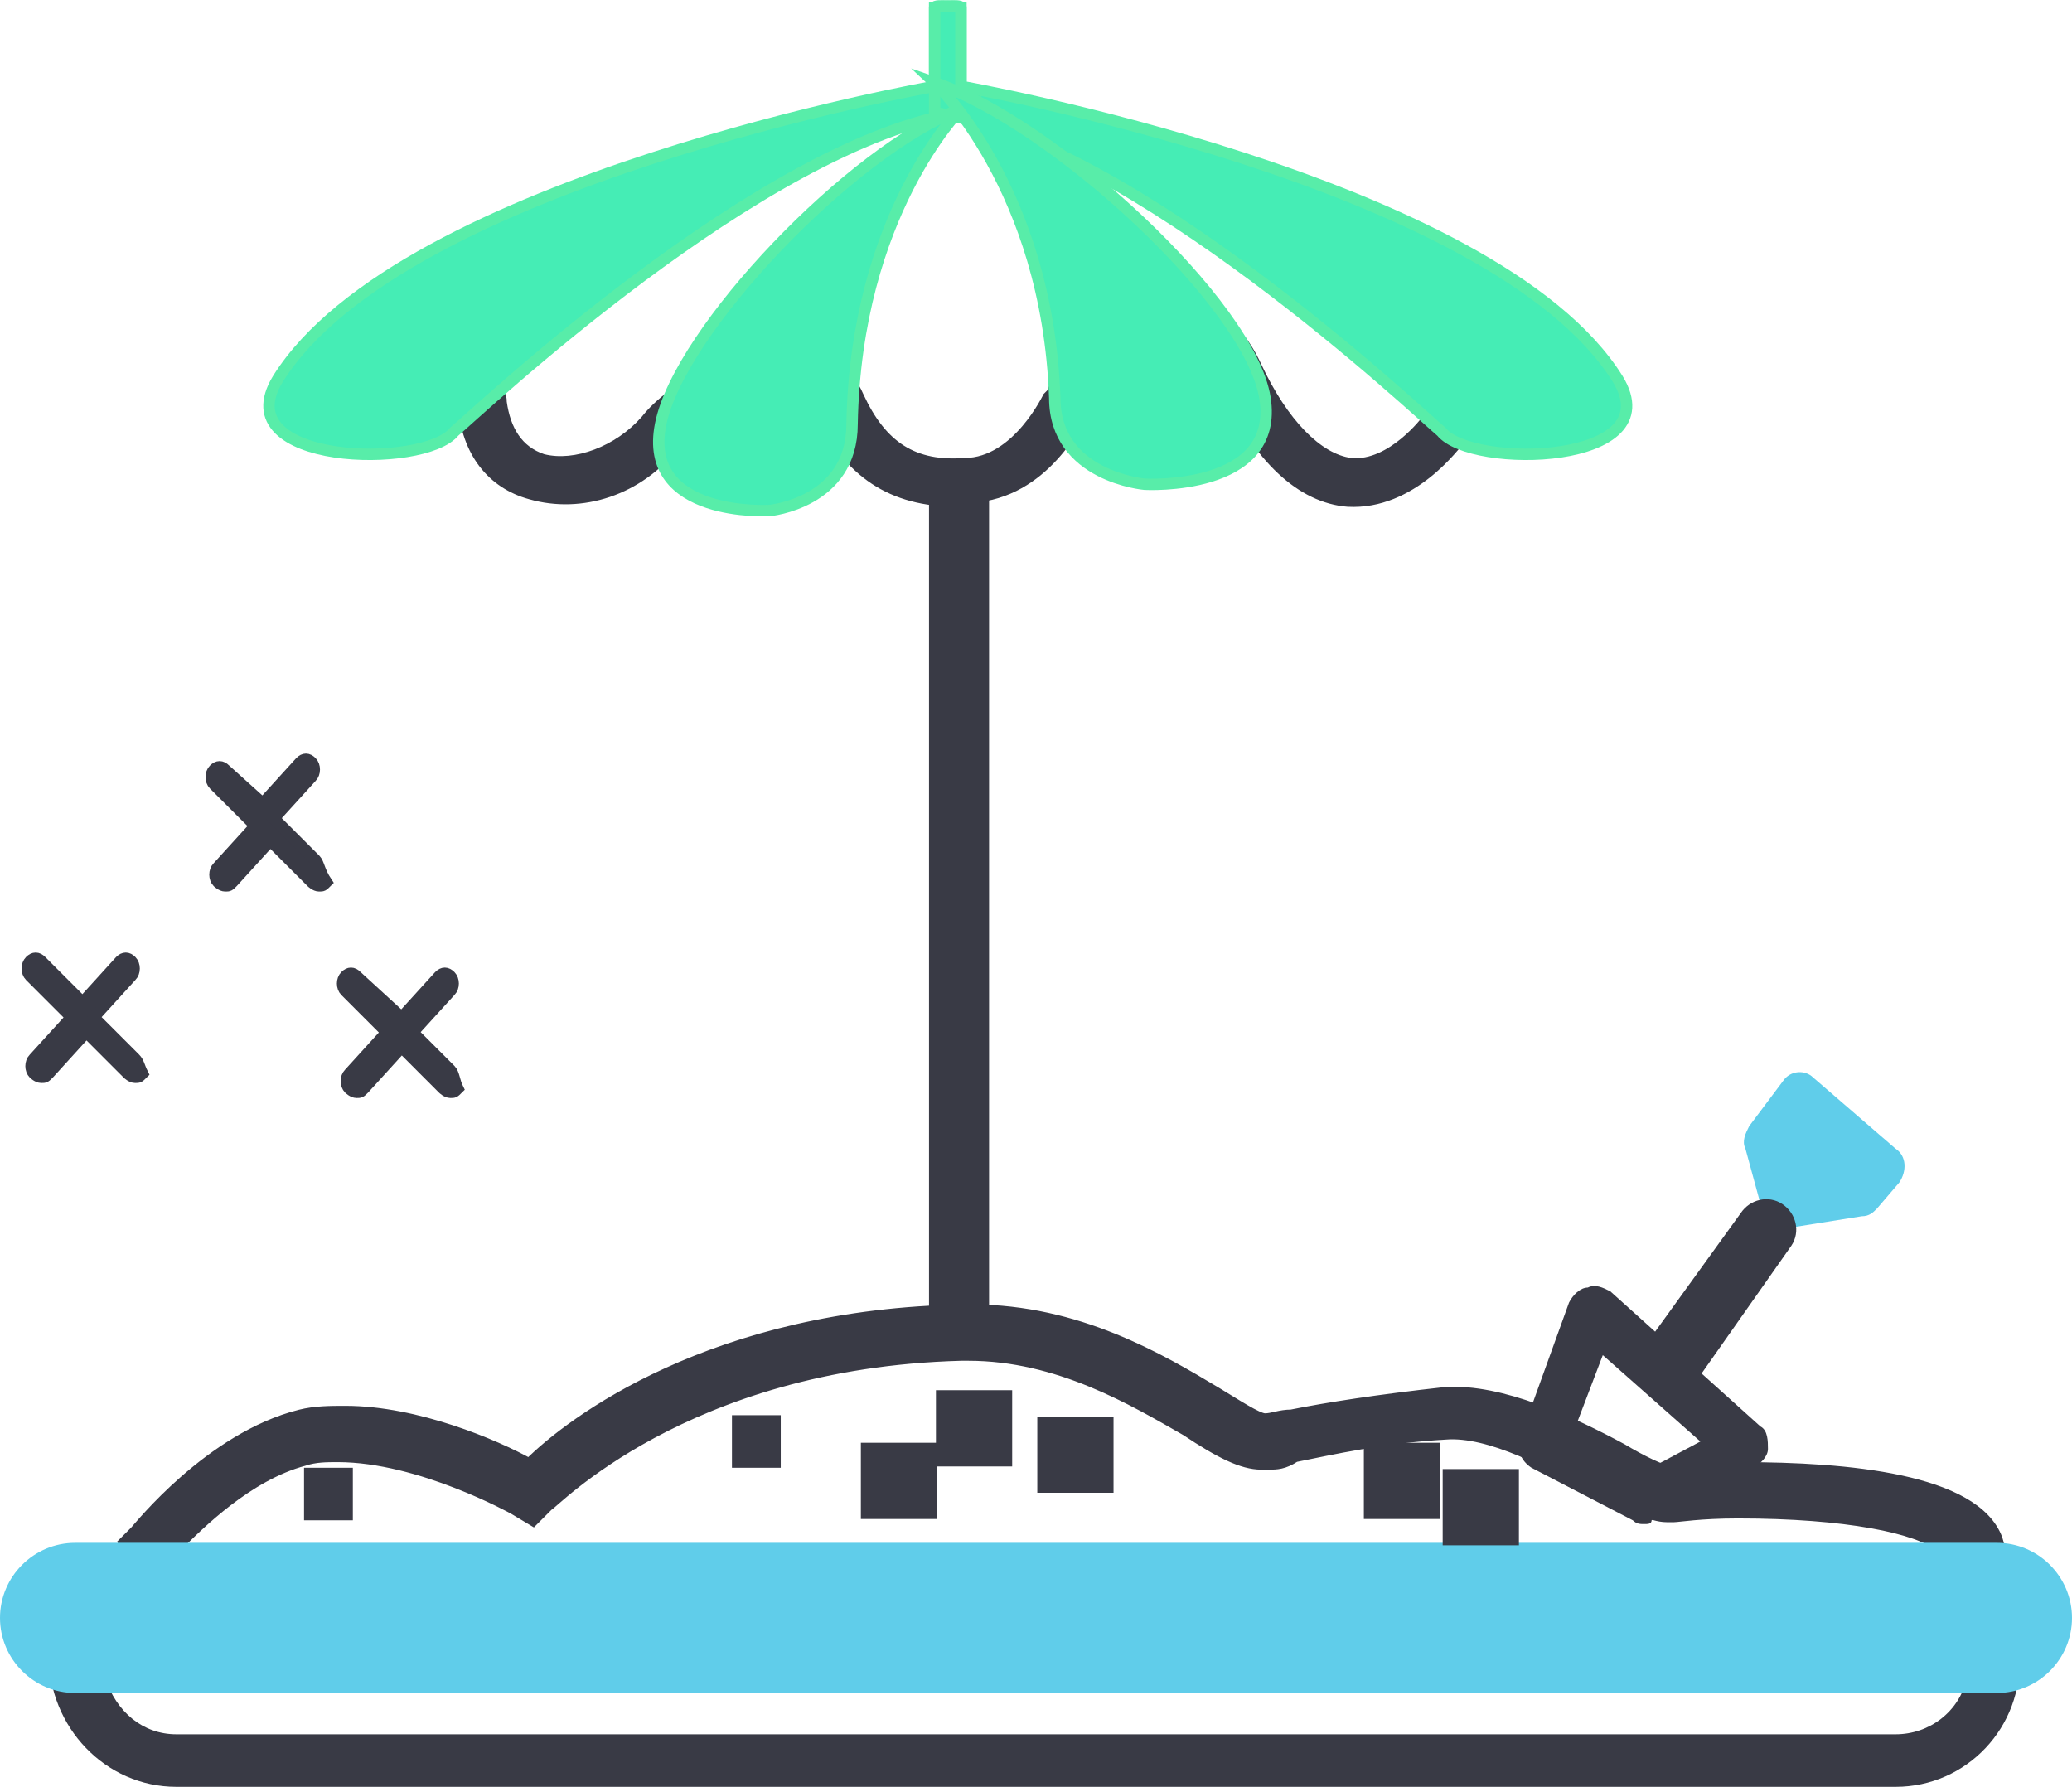
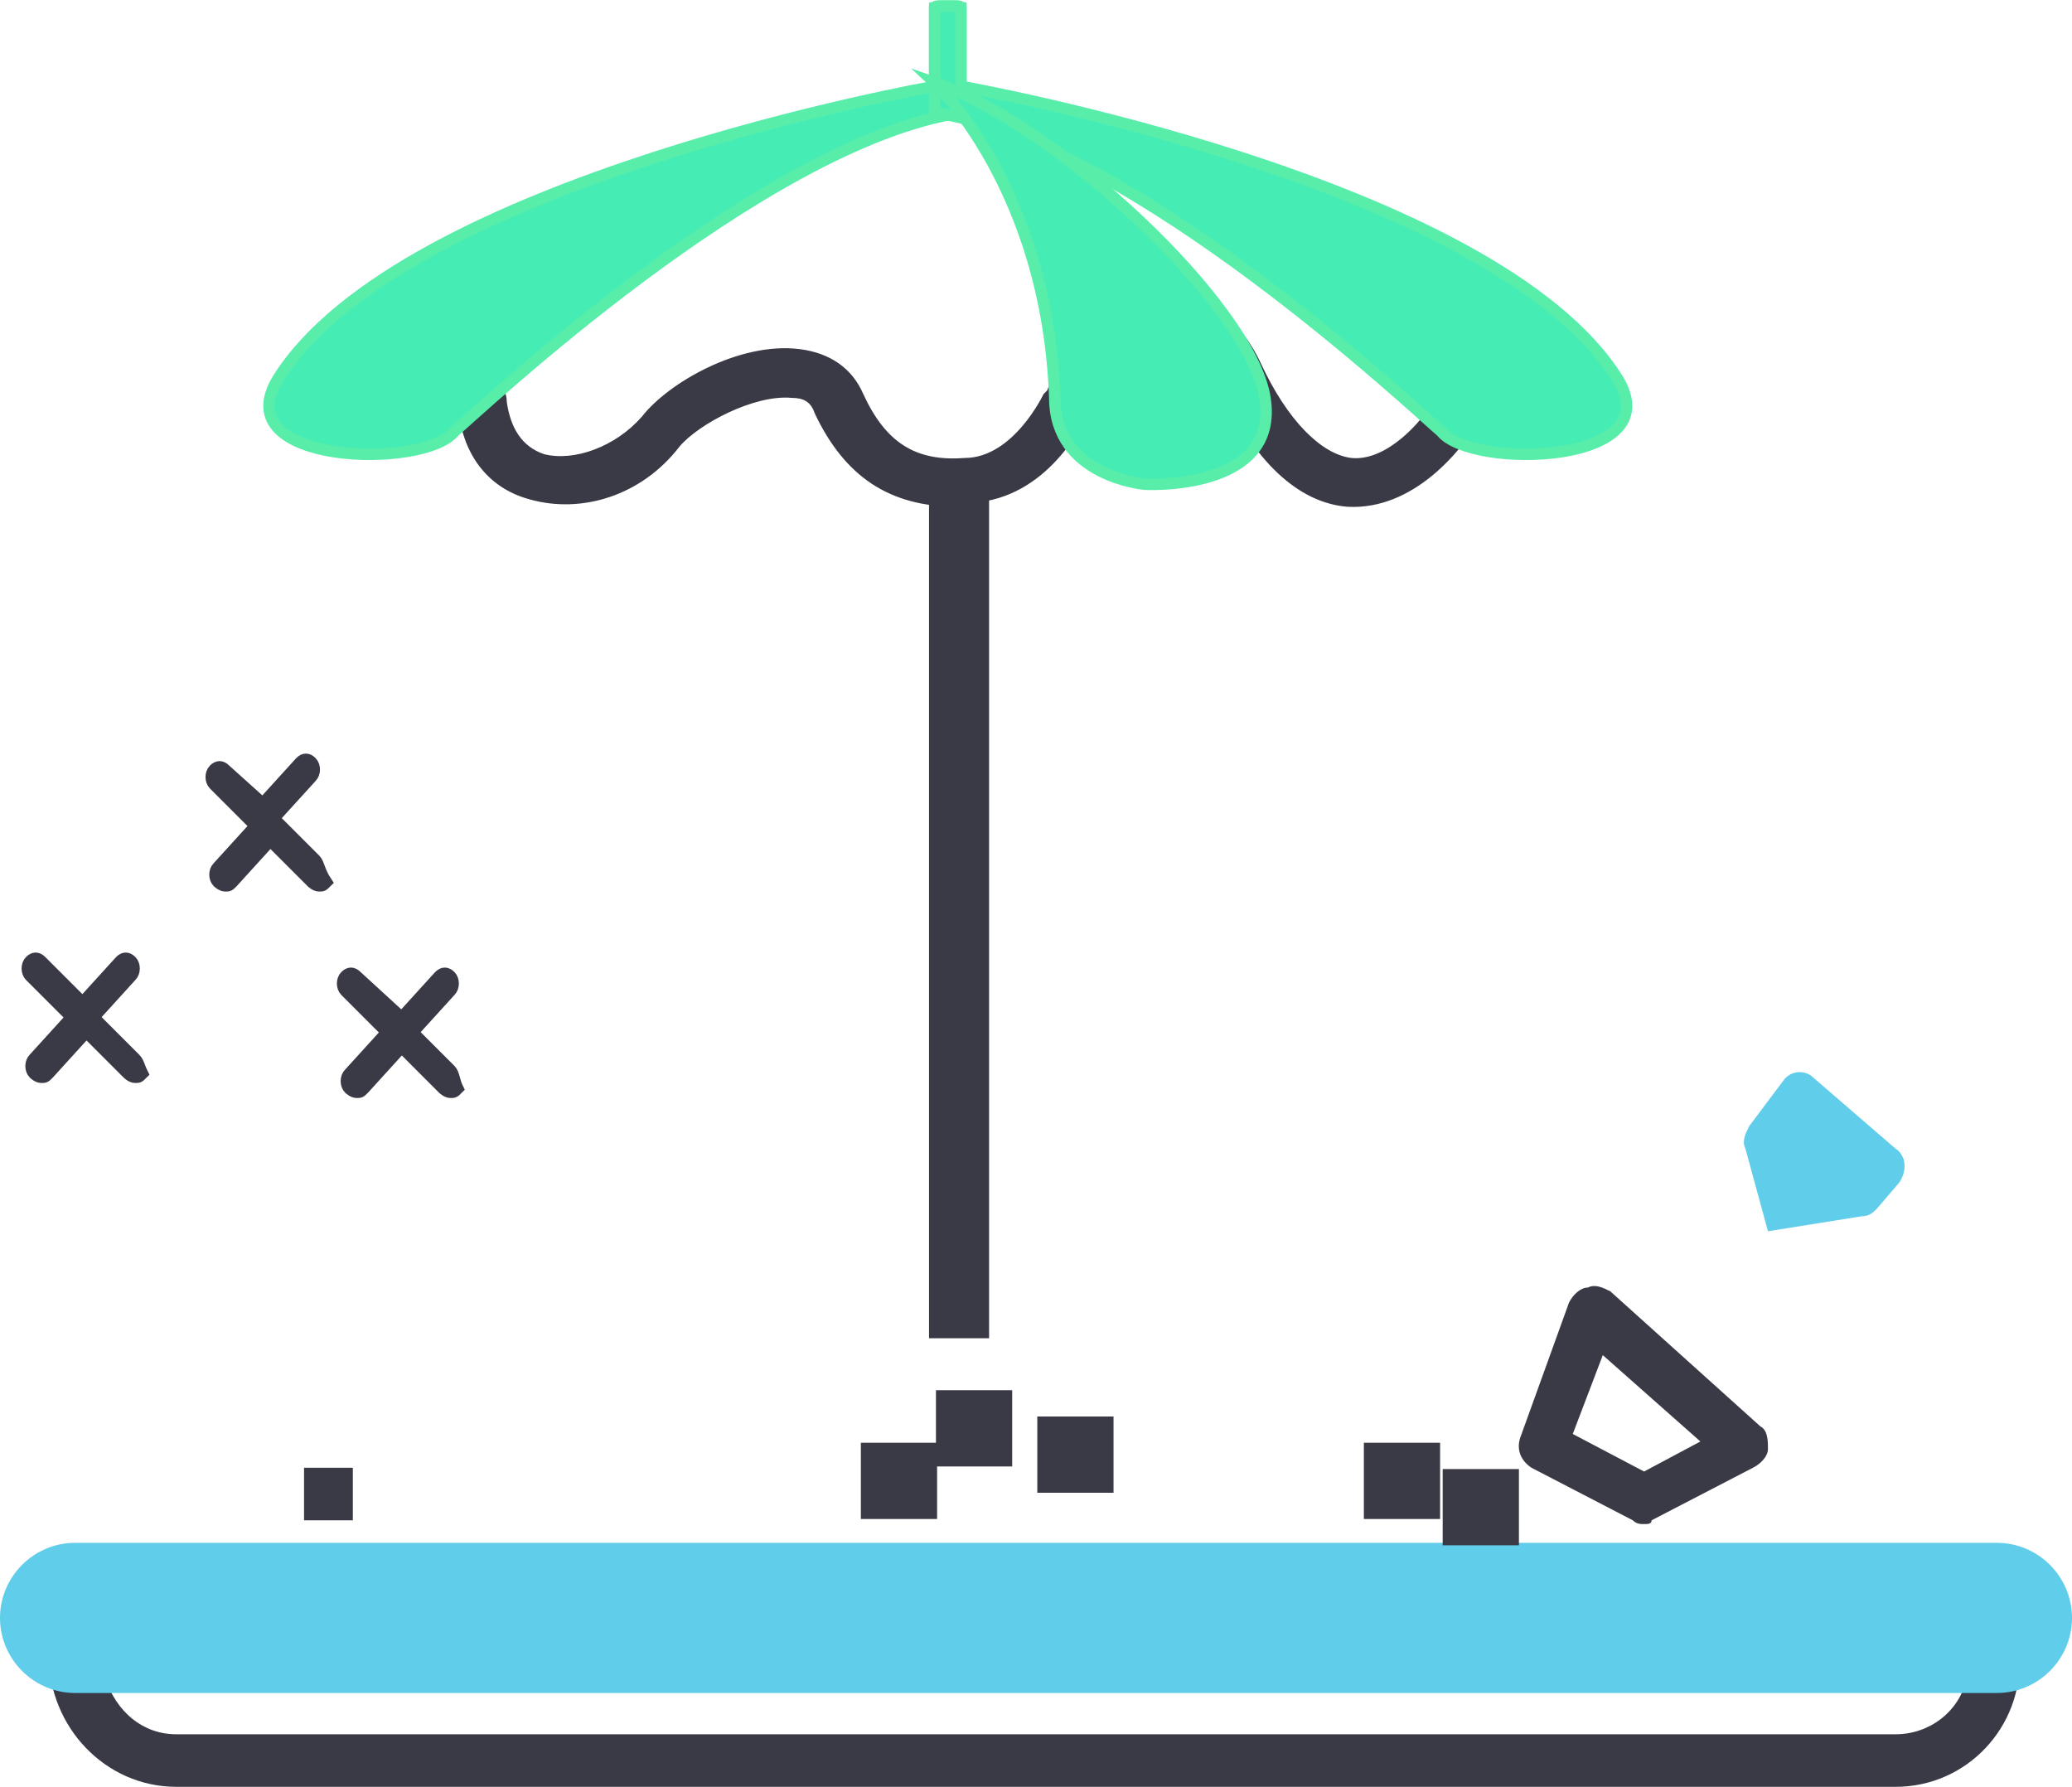
<svg xmlns="http://www.w3.org/2000/svg" version="1.1" id="Слой_1__x28_копия2_x29_" x="0px" y="0px" viewBox="0 0 55.2 47.6" enable-background="new 0 0 55.2 47.6" xml:space="preserve">
  <path fill="#393A45" stroke="#393A45" stroke-width="0.3" stroke-miterlimit="10" d="M8.4,22.9l-1.1-1.1l1-1.1  c0.1-0.1,0.1-0.3,0-0.4c-0.1-0.1-0.2-0.1-0.3,0l-1,1.1L6,20.5c-0.1-0.1-0.2-0.1-0.3,0s-0.1,0.3,0,0.4l1.1,1.1l-1,1.1  c-0.1,0.1-0.1,0.3,0,0.4c0,0,0.1,0.1,0.2,0.1c0.1,0,0.1,0,0.2-0.1l1-1.1l1.1,1.1c0,0,0.1,0.1,0.2,0.1c0.1,0,0.1,0,0.2-0.1  C8.5,23.2,8.5,23,8.4,22.9z" />
  <path fill="#393A45" stroke="#393A45" stroke-width="0.3" stroke-miterlimit="10" d="M12,28.5L11,27.5l1-1.1c0.1-0.1,0.1-0.3,0-0.4  c-0.1-0.1-0.2-0.1-0.3,0l-1,1.1L9.5,26c-0.1-0.1-0.2-0.1-0.3,0s-0.1,0.3,0,0.4l1.1,1.1l-1,1.1c-0.1,0.1-0.1,0.3,0,0.4  c0,0,0.1,0.1,0.2,0.1c0.1,0,0.1,0,0.2-0.1l1-1.1l1.1,1.1c0,0,0.1,0.1,0.2,0.1c0.1,0,0.1,0,0.2-0.1C12.1,28.8,12.1,28.6,12,28.5z" />
  <path fill="#393A45" stroke="#393A45" stroke-width="0.3" stroke-miterlimit="10" d="M3.6,28.2l-1.1-1.1l1-1.1  c0.1-0.1,0.1-0.3,0-0.4c-0.1-0.1-0.2-0.1-0.3,0l-1,1.1l-1.1-1.1c-0.1-0.1-0.2-0.1-0.3,0s-0.1,0.3,0,0.4l1.1,1.1l-1,1.1  c-0.1,0.1-0.1,0.3,0,0.4c0,0,0.1,0.1,0.2,0.1c0.1,0,0.1,0,0.2-0.1l1-1.1l1.1,1.1c0,0,0.1,0.1,0.2,0.1c0.1,0,0.1,0,0.2-0.1  C3.7,28.4,3.7,28.3,3.6,28.2z" />
  <g>
    <path fill="#393A45" d="M43.8,40.6c-0.1,0-0.2,0-0.3-0.1l-2.7-1.4c-0.3-0.2-0.4-0.5-0.3-0.8l1.3-3.6c0.1-0.2,0.3-0.4,0.5-0.4   c0.2-0.1,0.4,0,0.6,0.1l4,3.6c0.2,0.1,0.2,0.4,0.2,0.6c0,0.2-0.2,0.4-0.4,0.5l-2.7,1.4C44,40.6,43.9,40.6,43.8,40.6z M41.9,38.2   l1.9,1l1.5-0.8l-2.6-2.3L41.9,38.2z" />
  </g>
  <g>
-     <path fill="#393A45" stroke="#393A45" stroke-width="0.3" stroke-miterlimit="10" d="M30.1,43.7c-12.3,0-25.3-0.4-25.4-0.4l-0.4,0   l-1-2.2l0.3-0.3c0.1-0.1,2-2.5,4.4-3.1c0.4-0.1,0.8-0.1,1.2-0.1c1.9,0,4,0.9,4.9,1.4c1.1-1.1,4.9-4,11.6-4.1l0.2,0   c2.8,0,5,1.3,6.5,2.2c0.5,0.3,1.1,0.7,1.3,0.7c0.2,0,0.4-0.1,0.7-0.1c1-0.2,2.3-0.4,4.1-0.6c1.5-0.1,3.4,0.8,4.7,1.5   c0.5,0.3,1.1,0.6,1.3,0.6c0.4-0.1,1.3-0.1,1.9-0.1c2.8,0,6.2,0.3,6.8,1.9c0.1,0.3,0.1,0.6-0.1,0.9C52.7,42.5,51.8,43.7,30.1,43.7z    M5.1,42c2.3,0.1,13.9,0.4,25,0.4c16.5,0,20.6-0.8,21.6-1.2c-0.6-0.5-2.5-0.9-5.4-0.9c-1,0-1.6,0.1-1.7,0.1l-0.2,0   c-0.4,0-1-0.3-1.9-0.8c-1.2-0.6-2.8-1.5-4-1.4c-1.7,0.1-3,0.4-4,0.6C34.2,39,34,39,33.8,39l-0.2,0c-0.5,0-1.1-0.3-2-0.9   c-1.4-0.8-3.4-2-5.8-2l-0.2,0c-7.4,0.2-10.9,4-11,4l-0.4,0.4l-0.5-0.3c0,0-2.5-1.4-4.7-1.4c-0.3,0-0.6,0-0.9,0.1   c-1.5,0.4-2.8,1.7-3.4,2.3L5.1,42z" />
-   </g>
+     </g>
  <g>
    <path fill="#393A45" d="M50.5,47.6H4.7c-1.9,0-3.4-1.6-3.4-3.5v-0.7h52.5v0.7C53.9,46,52.4,47.6,50.5,47.6z M2.8,44.7   c0.3,0.9,1,1.5,1.9,1.5h45.8c0.9,0,1.7-0.6,1.9-1.5H2.8z" />
  </g>
  <path fill="#60CDEA" d="M53.2,45.1H2c-1.1,0-2-0.9-2-2v0c0-1.1,0.9-2,2-2H4h49.2c1.1,0,2,0.9,2,2v0C55.2,44.2,54.3,45.1,53.2,45.1z" />
  <rect x="25.6" y="37.7" fill="none" stroke="#393A45" stroke-width="1.331" stroke-linecap="round" stroke-miterlimit="10" width="0.7" height="0.7" />
  <rect x="28.3" y="38.4" fill="none" stroke="#393A45" stroke-width="1.331" stroke-linecap="round" stroke-miterlimit="10" width="0.7" height="0.7" />
  <rect x="23.6" y="39.1" fill="none" stroke="#393A45" stroke-width="1.331" stroke-linecap="round" stroke-miterlimit="10" width="0.7" height="0.7" />
  <rect x="39.1" y="39.8" fill="none" stroke="#393A45" stroke-width="1.331" stroke-linecap="round" stroke-miterlimit="10" width="0.7" height="0.7" />
  <rect x="37" y="39.1" fill="none" stroke="#393A45" stroke-width="1.331" stroke-linecap="round" stroke-miterlimit="10" width="0.7" height="0.7" />
  <rect x="8.1" y="39.1" fill="#393A45" width="1.3" height="1.4" />
-   <rect x="19.5" y="37.7" fill="#393A45" width="1.3" height="1.4" />
  <rect x="24.9" y="12.8" fill="#393A45" stroke="#393A45" stroke-width="0.3" stroke-miterlimit="10" width="1.3" height="22.7" />
  <g>
    <path fill="#393A45" d="M25.5,13.5c-1.8,0-3-0.8-3.8-2.5c-0.1-0.3-0.3-0.4-0.6-0.4c-1-0.1-2.5,0.7-3,1.3c-1,1.3-2.6,1.8-4,1.4   c-1.1-0.3-1.8-1.2-1.9-2.5c0-0.4,0.2-0.7,0.6-0.7c0.4,0,0.7,0.2,0.7,0.6c0.1,0.7,0.4,1.2,1,1.4c0.8,0.2,1.9-0.2,2.6-1   c0.7-0.9,2.6-2,4.2-1.8c0.8,0.1,1.4,0.5,1.7,1.2c0.6,1.3,1.4,1.8,2.7,1.7c1.3,0,2.1-1.7,2.1-1.7l0.1-0.1C28,10,29.7,7.8,31.5,8   C32.1,8,33,8.4,33.6,9.7c0.7,1.5,1.6,2.4,2.4,2.5c1,0.1,1.9-1.1,1.9-1.1c0.2-0.3,0.6-0.4,0.9-0.2c0.3,0.2,0.4,0.6,0.2,0.9   c-0.1,0.1-1.3,1.8-3.1,1.7c-1.3-0.1-2.5-1.2-3.4-3.2c-0.3-0.6-0.6-0.9-1-1c-0.9-0.1-2.1,1.2-2.5,1.7c-0.2,0.4-1.2,2.4-3.3,2.4   C25.6,13.5,25.5,13.5,25.5,13.5z" />
  </g>
  <path fill="#45EDB5" stroke="#58EDA9" stroke-width="0.304" stroke-miterlimit="10" d="M24.9,0.2v2.1c0,0-14.2,2.5-17.5,7.8  c-1.4,2.3,3.9,2.4,4.7,1.4C12.7,11,20.3,3.8,25.6,3c0,0,0-2.2,0-2.8C25.6,0.1,24.9,0.2,24.9,0.2z" />
  <path fill="#45EDB5" stroke="#58EDA9" stroke-width="0.304" stroke-miterlimit="10" d="M25.6,0.2v2.1c0,0,14.2,2.5,17.5,7.8  c1.4,2.3-3.9,2.4-4.7,1.4C37.8,11,30.2,3.8,24.9,3c0,0,0-2.2,0-2.8C24.9,0.1,25.6,0.2,25.6,0.2z" />
-   <path fill="#45EDB5" stroke="#58EDA9" stroke-width="0.304" stroke-miterlimit="10" d="M25.6,2.9c0,0-2.8,2.8-2.9,8.4  c0,2.1-2.2,2.3-2.2,2.3s-3.4,0.2-2.9-2.3S22.7,4,25.6,2.9z" />
  <path fill="#45EDB5" stroke="#58EDA9" stroke-width="0.304" stroke-miterlimit="10" d="M24.9,2.2c0,0,3,2.8,3.2,8.4  c0,2.1,2.4,2.3,2.4,2.3s3.6,0.2,3.2-2.3S28.1,3.3,24.9,2.2z" />
  <path fill="#60CDEA" d="M47.1,32.8l-0.6-2.2c-0.1-0.2,0-0.4,0.1-0.6l0.9-1.2c0.2-0.3,0.6-0.3,0.8-0.1l2.2,1.9  c0.3,0.2,0.3,0.6,0.1,0.9l-0.6,0.7c-0.1,0.1-0.2,0.2-0.4,0.2L47.1,32.8z" />
  <g>
-     <path fill="#393A45" stroke="#393A45" stroke-width="0.3" stroke-miterlimit="10" d="M44.5,37c-0.1,0-0.3,0-0.4-0.1   c-0.3-0.2-0.4-0.6-0.2-0.9l2.6-3.6c0.2-0.3,0.6-0.4,0.9-0.2c0.3,0.2,0.4,0.6,0.2,0.9L45,36.8C44.9,36.9,44.7,37,44.5,37z" />
-   </g>
+     </g>
</svg>